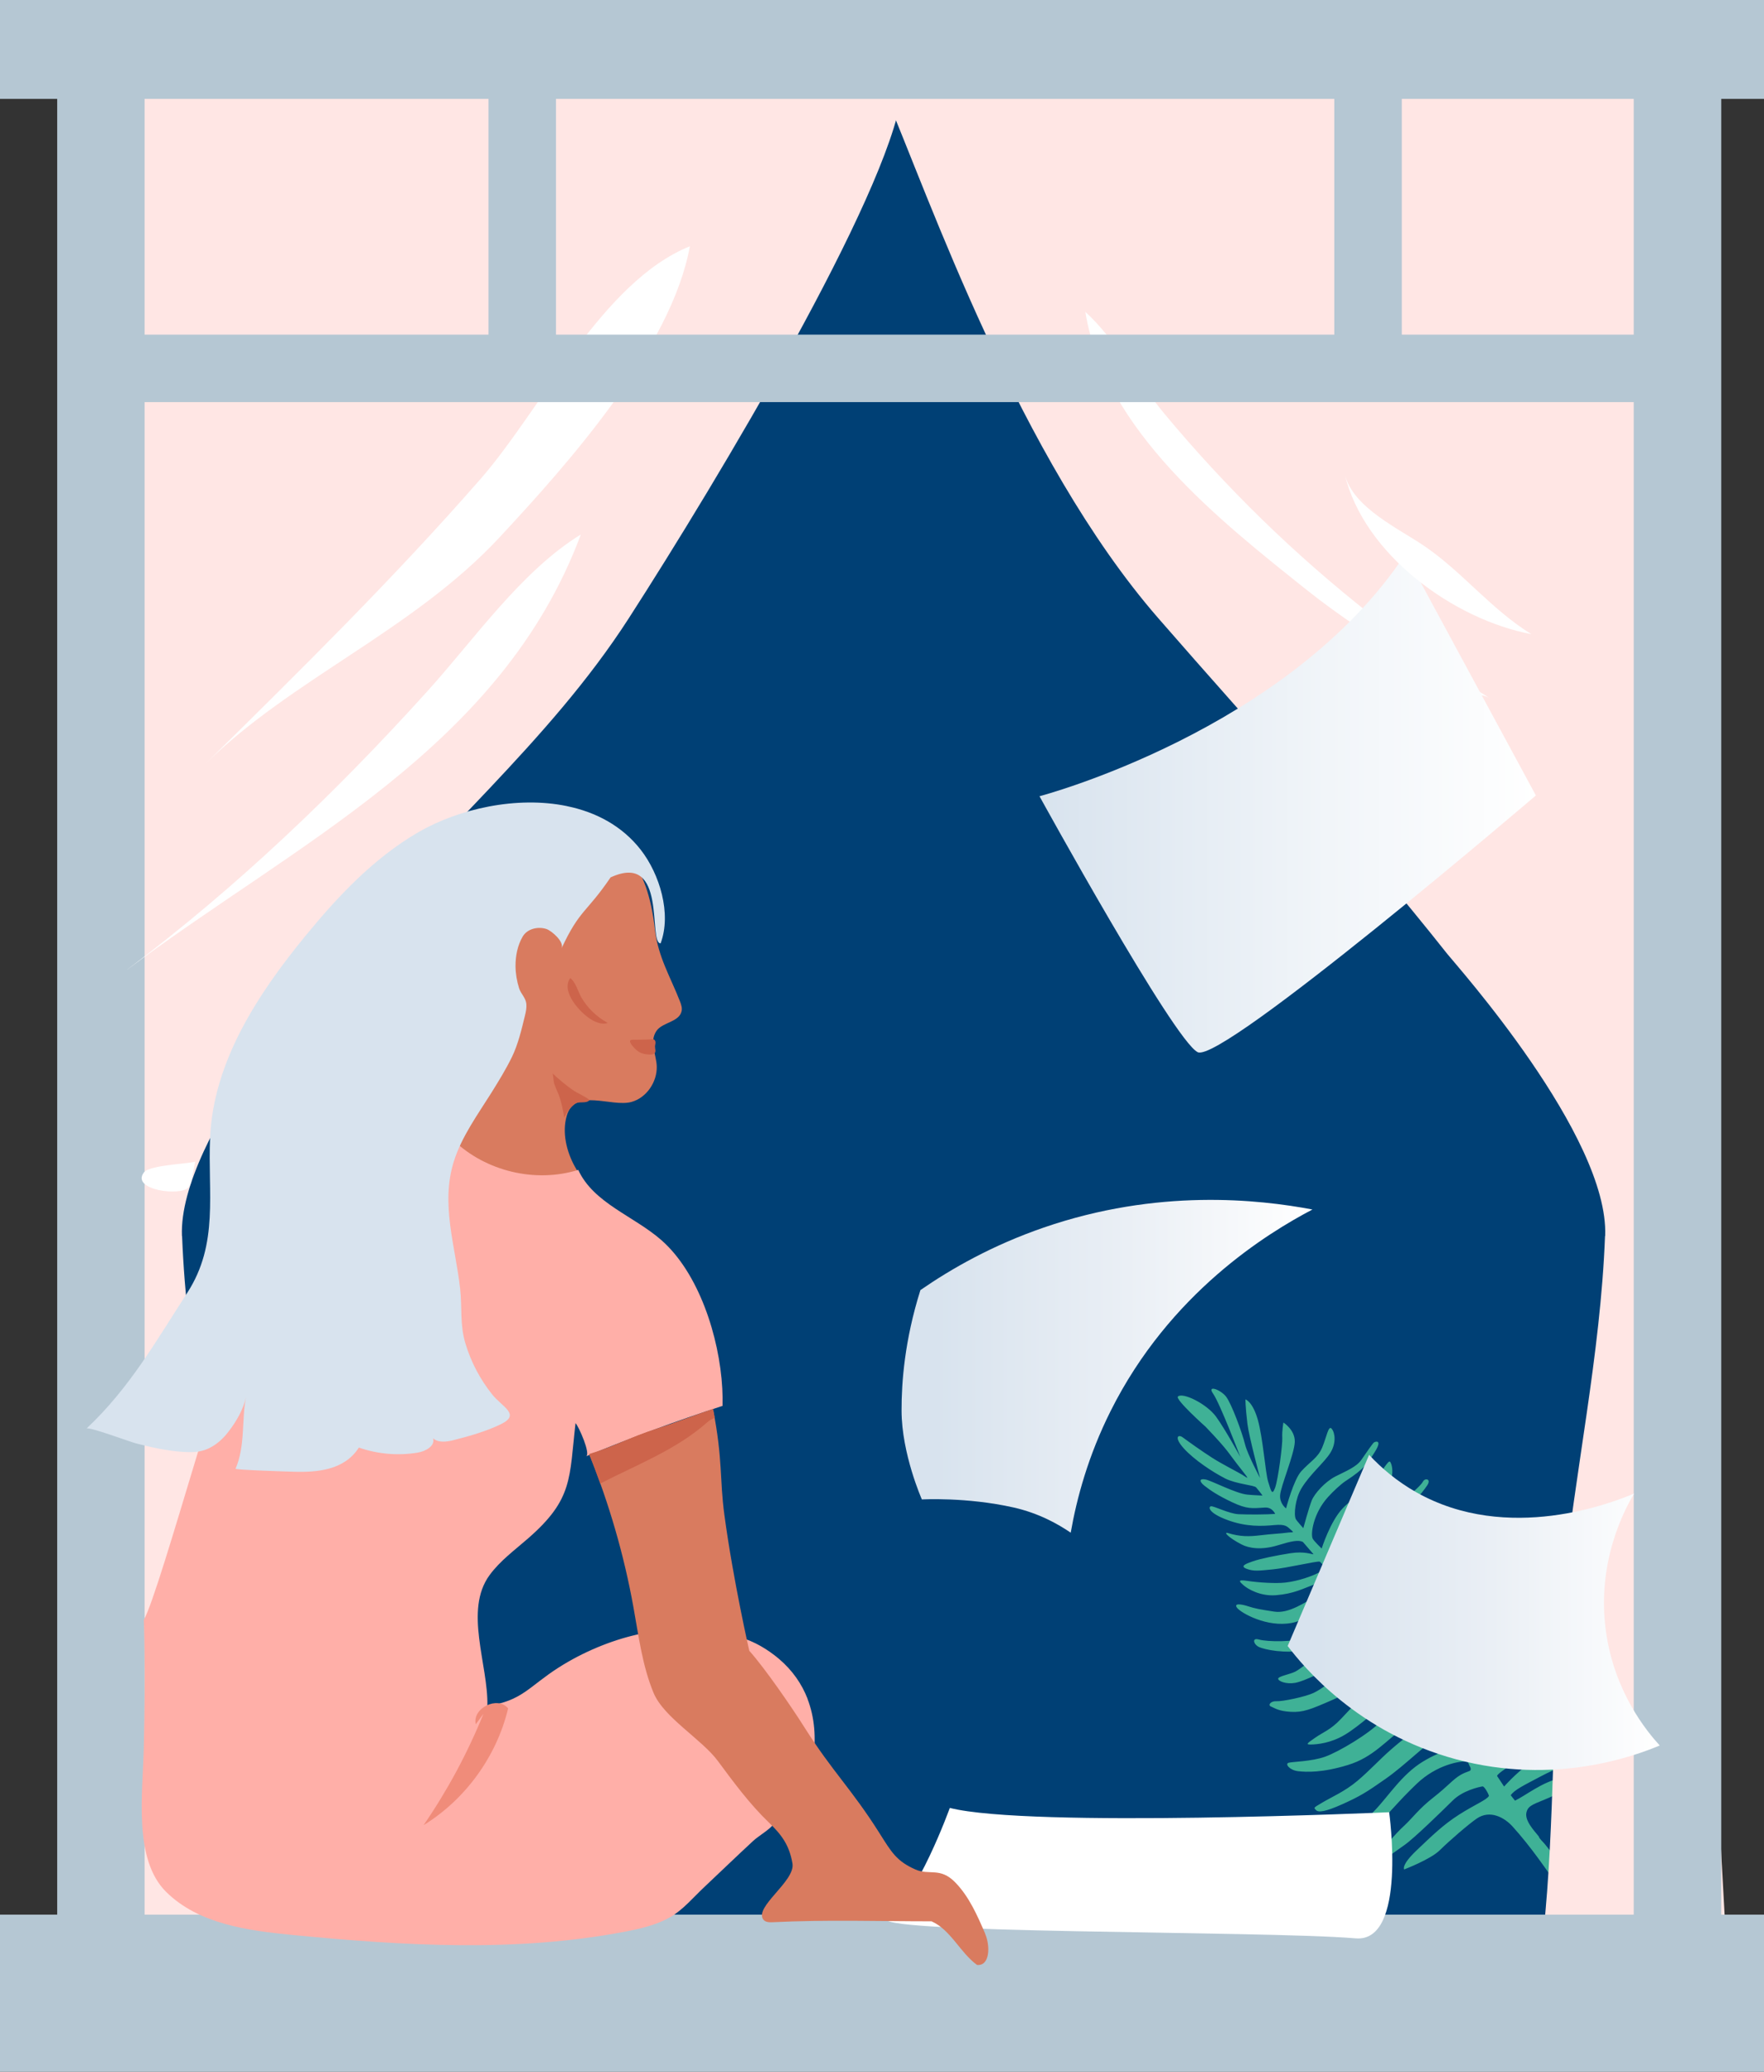
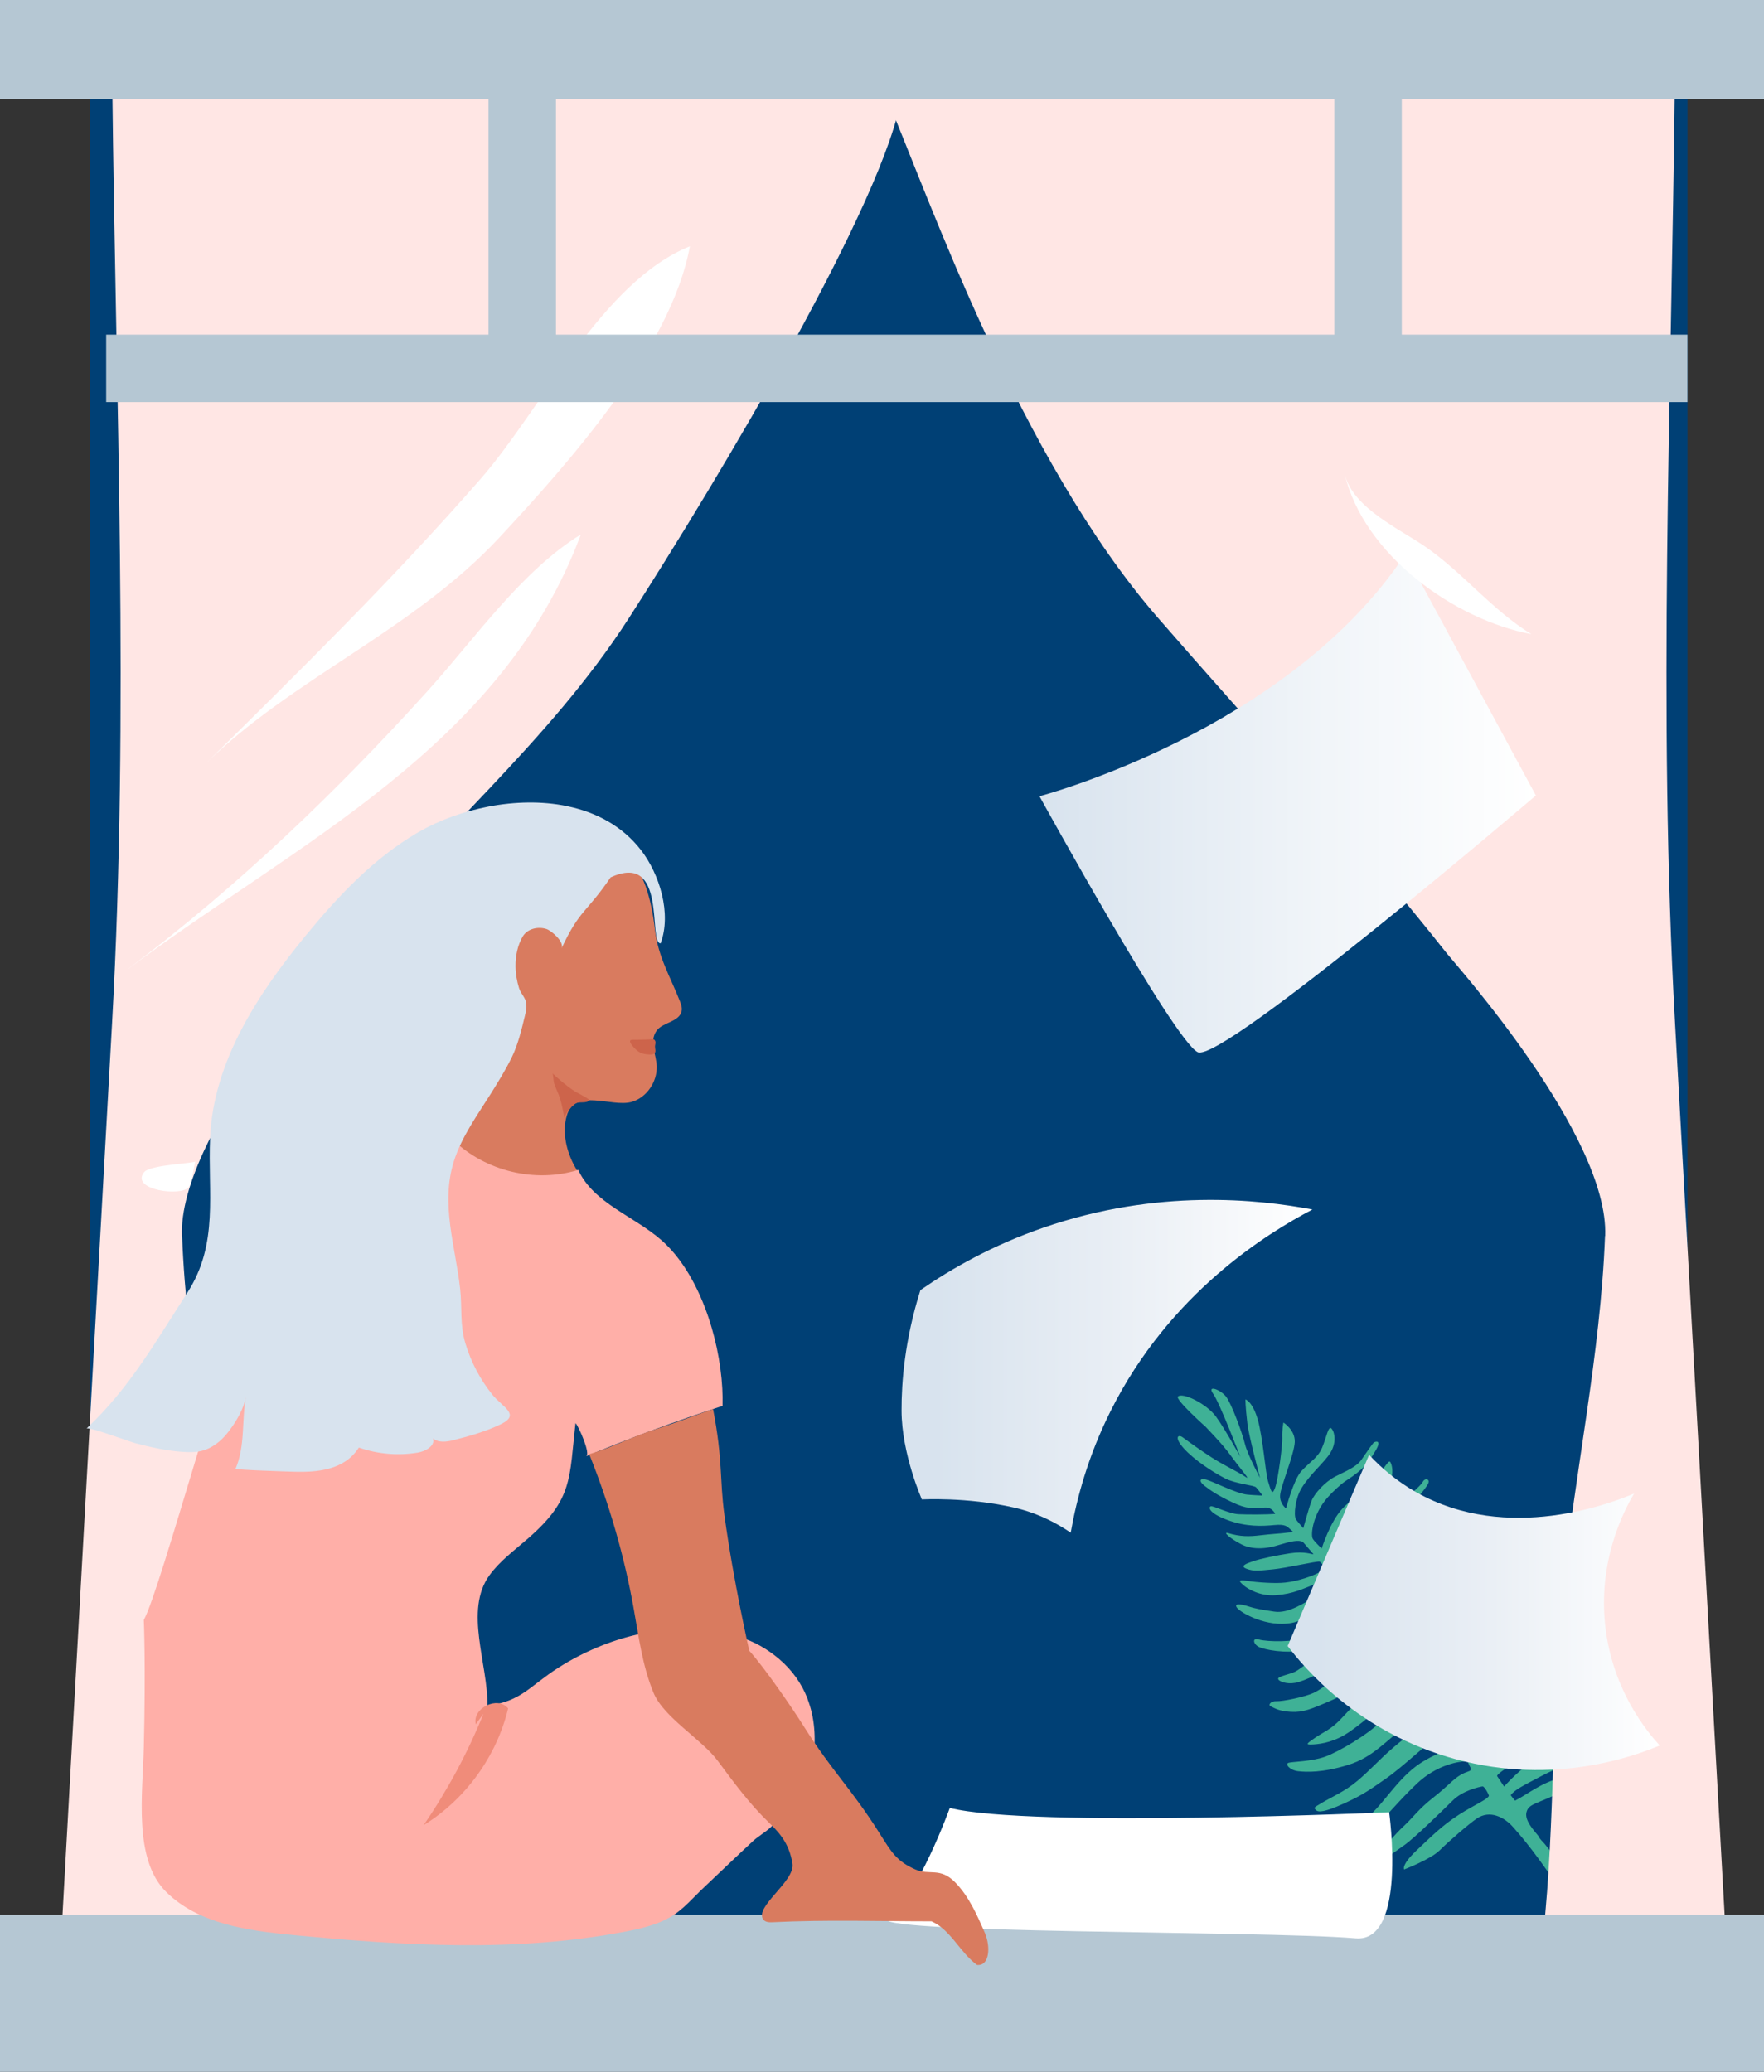
<svg xmlns="http://www.w3.org/2000/svg" xmlns:xlink="http://www.w3.org/1999/xlink" id="Layer_2" data-name="Layer 2" viewBox="0 0 252.56 296.69">
  <rect x="0" y="0" width="252.56" height="296.69" fill="#333333" stroke="none" />
  <defs>
    <linearGradient id="linear-gradient" x1="129.07" y1="195.66" x2="187.91" y2="195.66" gradientUnits="userSpaceOnUse">
      <stop offset=".08" stop-color="#d8e3ee" />
      <stop offset=".55" stop-color="#eaeff5" />
      <stop offset="1" stop-color="#fff" />
    </linearGradient>
    <linearGradient id="linear-gradient-2" x1="148.83" y1="115.04" x2="219.9" y2="115.04" gradientUnits="userSpaceOnUse">
      <stop offset="0" stop-color="#d8e3ee" />
      <stop offset=".58" stop-color="#f1f5f9" />
      <stop offset="1" stop-color="#fff" />
    </linearGradient>
    <linearGradient id="linear-gradient-3" x1="184.37" y1="230.9" x2="237.63" y2="230.9" xlink:href="#linear-gradient" />
  </defs>
  <g id="Navigation">
    <rect x="12.86" y="7.08" width="228.74" height="276.32" transform="translate(254.47 290.48) rotate(-180)" style="fill: #004075; stroke-width: 0px;" />
    <path d="m175.3,211.65c-1.65-.84-4.33-2.6-5.8-4.23-1.47-1.63-.82-2.1-.12-1.56.71.53,2.78,2.01,4.2,2.91,1.41.9,3.65,2.03,4.31,2.43.66.41,1.2.93-.15-.76-2.04-2.56-1.58-2.4-5.11-6.11,0,0-4.42-3.94-3.98-4.35.68-.64,4.12,1.04,5.46,2.89s3.47,5.75,3.47,5.75c0,0-2.93-7.69-3.89-9.04-.95-1.35,1.11-.57,1.87.44.76,1.01,2.26,5.03,2.71,6.85.36,1.43,2.14,4.78,2.14,4.78,0,0-1.6-5.99-1.81-7.75-.32-2.68-.28-3.51-.28-3.51,0,0,1.03.3,1.77,2.93.74,2.62,1.09,7.66,1.48,8.86.39,1.2.54,2.11.99.87.45-1.24,1.09-6.26,1.03-7.17-.06-.91.16-2.18.16-2.18,0,0,1.7,1.06,1.63,2.8-.07,1.74-2.03,6.38-2.1,7.61-.08,1.22.85,1.89.85,1.89,0,0,1.09-4.14,2.19-5.33,1.31-1.43,2.35-1.89,2.99-3.4.63-1.51.89-3.26,1.36-2.67.48.59.67,2.06-.2,3.45-.87,1.39-2.89,3.03-4.12,5.05-.91,1.5-1.13,3.8-.83,4.42.11.23,1.08,1.31,1.08,1.31,0,0,.8-2.93,1.2-3.95.41-1.02,1.92-2.7,3.41-3.46,1.48-.76,2.99-1.33,3.72-2.4.73-1.08,1.56-2.24,1.74-2.43.18-.18,1.35-.54.16,1.34-.96,1.52-1.41,2.36-4.17,4.15-.66.43-1.78,1.47-2.51,2.28-2.16,2.38-2.53,5.38-2.2,5.98.2.37,1.28,1.41,1.28,1.41,0,0,1.22-3.89,3.01-5.76,1.79-1.86,3.28-2.18,4.52-3.84,1.24-1.66,2.01-3.05,2.25-2.84.24.21.98,2.27-.98,4.65-.54.66-4.23,3.07-5.93,5.19-1.7,2.12-1.7,3.77-1.7,3.77l.64.68c.88-1.27,2.32-4.79,5.2-6.32,1.9-1.01,3.57-1.34,4.77-2.43,1.2-1.1,2.47-2.18,2.73-2.7.26-.52,1.22-.41.61.54-.61.95-3.22,4.16-5.4,5.34-2.18,1.18-3.93,2.57-4.89,4.04-.96,1.48-1.76,2.44-1.62,2.84.06.18,1.36,1.5,1.36,1.5,0,0,2.11-2.72,2.84-3.63.73-.9,3.09-2.88,5.6-3.34,2.52-.46,4.85-.65,5.77-1.38.92-.74,1.67-.77,1.44-.19s-1.97,3-5.31,4.11c-3.35,1.1-5.73.82-7.29,2.71-1.56,1.9-2.1,2.67-1.81,3.09.29.42,1.17,1.37,1.17,1.37,0,0,1.34-.93,2.17-1.66.83-.73,2.24-2.3,3.94-2.78,2.44-.68,2.61.07,5.68-.56.64-.13,1.96-.9,2.57-1.23.6-.33.51.32-.28,1.09-1.79,1.74-3.2,1.58-5.99,2.4-2.79.82-4.46,1.94-5.28,3.02-.83,1.08-.77,2.17-.77,2.17l.99,1.26s1.61-2.26,2.31-2.76c.69-.51,2.96-1.7,5.34-2.19,2.37-.5,4.41-1.98,5.15-2.53.74-.55.71.62-.17,1.49-.88.87-2.49,2.02-4.63,2.73-2.14.7-2.79.56-4.46,1.68-1.67,1.12-2.68,2.63-2.63,2.85.05.22.93,1.25.93,1.25,0,0,1.45-1.74,2.01-2.38.55-.63,3.19-2.19,4.83-2.21,1.63-.03,4.74-1.95,5.24-2.62.5-.67,1.12-1.51,1.39-1.36.27.15-.02,1.2-.84,2.28-.83,1.08-2.92,2.75-5.11,3.41-2.19.66-5.14,2.88-5.55,3.55-.41.67-.34,1.55-.34,1.55l.79,1.1s.96-2,3.69-3.83c1.68-1.12,6.56-1.69,7.34-2.11s3.1-2.04,3.38-2.23c.28-.19.51.16-.27,1.2-.78,1.04-2.06,2.69-4.38,3.49-2.32.8-3.82.78-5.48,1.98-1.66,1.2-3.16,2.81-3.06,3.07.1.26,1.61,2.28,1.61,2.28,0,0,1.54-2.35,2.32-3.21.78-.86,2.36-2.48,4.55-2.54,2.19-.06,4.37-1.16,5.24-1.93.88-.78,2.35-1.97,2.54-1.72s-.94,1.85-1.96,2.67c-1.02.83-2.64,2.05-4.82,3.06-2.18,1.01-5.79,3.17-6.43,4.33-.64,1.16-.47.75.13,1.64.38.57.75,1.2.75,1.2,0,0,2.25-2.93,3.92-4.14,1.66-1.2,3.02-1.39,5.44-1.67s4.25-.23,5.22-.93,1.62-1.07,1.72-.73c.1.34-.58.7-1.57,1.84-.71.81-2.85,2.27-5.23,2.77-2.37.5-4.43.24-6.09,2.05-1.66,1.81-2.2,2.15-2.02,2.7.06.18.72,1.14.72,1.14,0,0,1.93-2.17,3.97-3.22,2.04-1.05,5.28-1.64,6.64-1.74,1.36-.09,4.77-.37,4.54.2s-1.35.71-3.71,1.73c-2.37,1.02-5.18,1.45-6.92,2.35-1.48.77-3.46,2.07-3.22,2.62.24.56.93,1.38.93,1.38,0,0,2.45-2.23,5.19-3.44,2.74-1.21,4.36-1.93,5.86-1.74,1.5.2,2.48.72,1.79.97-.7.25-3.76.58-7.13,2.92-2.99,2.08-4.22,2.8-4.36,3.2l1.01,1.52s1.48-1.72,3.67-3.37c1.88-1.41,4.5-2.45,6.23-2.48,1.73-.03,2.43.18,2.81.6.38.42-.32.67-1.62,1.25-1.3.58-3.58,1.33-5.89,2.57-2.32,1.23-3.74,1.9-4.25,2.68l.61.77c1.58-.77,3.93-2.68,6.4-3.18,2.47-.5,4.38-.37,4.95-.04.56.32.49.8-2.05,1.31-3.21.65-3.12.98-5.07,1.76-1.95.78-2.35,1-2.57,1.75-.36,1.2,1.06,2.67,1.75,3.53.04.29.64.81.83,1.05l1.02,1.28c.6.76,1.12,1.56,1.72,2.33,4.15,5.29,7.78,16.47,7.98,18.26-.46.61-1.66.91-2.24.43-.57-.49-.73-2.67-.92-3.38-1.31-4.83-2.38-7.84-5.14-12.11-2.22-3.2-4.37-6.37-7-9.28-1.2-1.33-3.26-2.43-5.13-1.15-1.16.79-3.97,3.22-5.3,4.54-1.34,1.32-5.1,2.75-5.1,2.75,0,0-.48-.58,1.76-2.71,2.24-2.13,3.81-3.67,6.07-5.12,2.27-1.45,4.02-2.15,4.29-2.68.14.04-.6-1.43-.9-1.38-.53.08-2.84.6-4.27,2.02-1.43,1.41-5.53,5.43-6.94,6.4-1.41.97-2.96,2.23-3.63,2.29-.67.06-1.02.48-.2-.69.82-1.17,2.58-3.26,3.8-4.37,1.21-1.11,2.08-2.41,4.21-4.07,2.12-1.66,2.8-2.6,3.91-3.24.91-.52,1.34-.46,1.42-.71.05-.16-.02-.37-.16-.58-.08-.12-.18-.6-.4-.62-.89-.09-4.27.42-7.17,3.2-2.9,2.78-3.45,3.76-6.4,6.59-2.95,2.83-3.78,3.21-4.44,3.33-.65.12-.72-1.06.26-1.58.97-.52,2.58-2.46,4.56-4.51,1.98-2.05,3.9-5.18,6.91-7.01,3.01-1.83,5.18-2.02,5.18-2.02,0,0-.51-.76-1.02-1.62-.2-.34-1.49-.14-2.1.2-1.62.9-4.61,3.95-7.39,5.9-2.77,1.95-3.7,2.51-6.16,3.62-2.46,1.11-3.47,1.23-3.81.86s-.43-.28.91-1.08c1.34-.8,3.2-1.58,5-3.09,1.8-1.52,3.13-3.01,4.75-4.43,1.61-1.42,3.6-2.94,4.62-3.51,1.02-.57,2.88-.42,2.88-.42l-1.11-1.37s-1.1-.37-4.1,1.81c-3,2.18-4.75,4.52-8.37,5.63-3.63,1.12-5.95,1.03-7.15.89-1.2-.14-1.9-1.03-1.37-1.2.53-.17,3.3-.17,5.26-.88,1.97-.71,6.23-3.25,7.93-5.02,1.7-1.77,4.77-3.45,5.43-3.52.48-.05.73-.06.68-.32-.04-.18-.76-1.07-1.02-1.26,0,0-1.57.27-3.04,1.4-2.36,1.8-5.12,4.36-7.16,5.58-2.04,1.22-3.98,1.38-4.81,1.4-.82.02-.69-.12.52-.95,1.2-.84,2.23-1.14,3.7-2.69,1.47-1.54,3.4-3.72,4.63-4.49,1.23-.77,3.03-1.85,4.01-1.85.98,0,1.02-.11.78-.49-.11-.18-.19-.52-.48-.76-.26-.21-1.25.09-2.6.7-2.78,1.27-4.26,2.71-7.46,4.11-3.2,1.4-4.27,1.84-6.05,1.74-1.78-.1-2.3-.55-2.81-.75-.52-.2-.06-.82.78-.77.84.05,4.1-.62,5.31-1.19,1.21-.58,2.68-1.77,3.37-2.45.69-.68,2.59-1.68,4.17-2.19,1.58-.5,3.63-.77,3.96-.91,0,0-.73-.91-.85-.92-1.02-.07-3.68.38-6.49,1.92-2.8,1.54-5.49,2.87-6.8,3.11-1.3.23-2.43-.24-2.44-.59,0-.35,1.72-.64,2.46-1.02.74-.38,2.59-1.94,3.73-2.49,1.13-.55,4.11-1.64,5.69-2.06,1.58-.42,2.4-.39,2.29-.69-.19-.56-.51-1.12-.81-1.33-.39-.27-1.59.3-2.62.59-2,.57-4.02,2.33-6.91,2.9-2.89.56-5.76-.08-6.55-.43-.8-.36-1.09-1.38-.06-1.09,1.27.36,5.13.39,6.89-.3,1.76-.69,2.6-1.92,4.32-2.59,1.24-.48,3.32-.92,3.5-1,0,0-1.41-1.77-1.71-1.79-4.2-.3-4.75,2.63-8.29,3.31-3.54.68-7.29-1.45-7.82-2.17-.52-.72.69-.51,1.63-.2.94.31,1.73.45,3.7.75,2.12.33,4.47-1.4,5.95-2.17,1.48-.76,1.76-.77,2.88-.82,1.12-.05,1.23.12,1.23.12,0,0-1.05-1.49-1.39-1.69-.66-.39-1.07-.03-2.79.61-1.72.64-3.08,1.4-5.64,1.6-2.27.18-4.06-.92-4.63-1.42-.57-.5-.99-.87.55-.63,1.54.24,4.06.4,5.43.24,1.94-.22,3.85-.95,4.6-1.33.74-.38,1.42-.46,1.42-.46,0,0-.98-1.19-1.11-1.21-.45-.09-4.72.92-6.7,1.11-1.98.19-2.72.31-3.76-.08-1.03-.39-.06-.74.92-1.08.98-.35,3.35-.84,5.35-1.15,2-.31,3.04.16,3.32.15l-1.53-1.77c-.66-.32-1.61-.12-3.58.48-2.33.72-4.14.43-5.18-.11-1.92-.99-2.67-1.85-1.97-1.64,1.75.53,3,.52,4.64.32,1.63-.2,3.1-.26,3.8-.37.76-.12,1.17.1.6-.39-.57-.5-.76-.86-2.44-.7-1.68.16-3.96.28-6.68-.73-2.72-1.01-2.74-1.86-2.37-1.96.37-.1,2.58,1.06,3.94,1.13,1.36.07,4.2.05,5.27-.04,0,0-.39-.98-1.47-.91-1.87.12-2.55.24-4.66-.75-2.12-1-3.11-1.69-3.96-2.35-.85-.66-.76-1.1.13-.92.89.18,4.37,2.03,6.01,2.17.97.09,2.14.13,2.14.13,0,0-.18-.29-.91-1.16-.28-.34-2.84-.47-4.49-1.31Z" style="fill: #3fb196; stroke-width: 0px;" />
    <path d="m229.8,177c-.66,17.15-4.32,33.66-6.03,50.64-1.66,16.37-1.07,33.01-2.82,49.4,8.61,2.27,17.47,3.13,26.27,2.52-2.47-44.38-4.93-88.75-7.4-133.13-2.46-44.34-.52-89.47-.03-134.09.08-7.69-74.05-4.45-81-3.54-13.96,1.83-34.36-11.61-32.01,4.81,2.08,14.57-5.35-12.54,0,0,6.19,14.5,19.12,52.01,39.06,74.92,14.02,16.12,28.09,31.28,41.38,48.08,1.22,1.54,23.15,26.06,22.6,40.38Z" style="fill: #ffe6e4; stroke-width: 0px;" />
-     <path d="m209.2,99.26c1.54.14,3.14.13,4.09.72-11.73-7.33-22.67-15.93-32.58-25.58-4.95-4.83-9.65-9.92-14.07-15.24-3.77-4.55-6.91-10.57-11.25-14.5,2.77,16.95,19.22,29.87,31.79,39.89,4.7,3.75,9.73,6.91,14.65,10.35,1.57,1.1,3.04,2.78,4.68,3.69.75.42,1.71.57,2.69.67Z" style="fill: #fff; stroke-width: 0px;" />
    <path d="m26.07,177c.66,17.15,4.32,33.66,6.03,50.64,1.66,16.37,1.07,33.01,2.82,49.4-8.61,2.27-17.47,3.13-26.27,2.52,2.47-44.38,4.93-88.75,7.4-133.13,2.46-44.34.52-89.47.03-134.09-.08-7.69,74.05-4.45,81-3.54,13.96,1.83,34.36-11.61,32.01,4.81-2.08,14.57-26.16,54.89-39.06,74.92-11.57,17.97-28.09,31.28-41.38,48.08-1.22,1.54-23.15,26.06-22.6,40.38Z" style="fill: #ffe6e4; stroke-width: 0px;" />
-     <path d="m8.19,2.25h238.25v293.28H8.19V2.25Zm225.73,9.66H20.7s0,273.97,0,273.97h213.21s0-273.97,0-273.97Z" style="fill: #b5c7d3; stroke-width: 0px;" />
    <rect x="0" y="274.16" width="252.56" height="22.53" transform="translate(252.56 570.86) rotate(-180)" style="fill: #b5c7d3; stroke-width: 0px;" />
    <rect x="0" y="0" width="252.56" height="14.16" transform="translate(252.56 14.16) rotate(-180)" style="fill: #b5c7d3; stroke-width: 0px;" />
    <rect x="69.94" y="6.49" width="9.66" height="46.25" style="fill: #b5c7d3; stroke-width: 0px;" />
    <rect x="191.04" y="6.49" width="9.66" height="46.25" style="fill: #b5c7d3; stroke-width: 0px;" />
    <path d="m18.22,138.85c23.98-18.03,53.57-31.75,64.94-62.31-8.5,5.22-15.21,14.96-21.94,22.41-13.17,14.58-27.28,28.07-43.01,39.9Z" style="fill: #fff; stroke-width: 0px;" />
    <path d="m29.42,109.38c12.34-12.17,29.72-19.12,42.09-32.42,10.01-10.76,24.64-27.23,27.26-41.69-12.56,5.05-21.27,23.37-29.97,33.32-12.44,14.24-25.93,27.52-39.38,40.79Z" style="fill: #fff; stroke-width: 0px;" />
    <rect x="15.2" y="47.92" width="226.4" height="9.66" style="fill: #b5c7d3; stroke-width: 0px;" />
-     <path d="m27.95,166.31c-.16.82-.32,1.64-.47,2.45-.08.44-.18.89-.45,1.24-1.06,1.37-8.39.42-6.41-2.13.87-1.11,7.27-1.26,7.33-1.56Z" style="fill: #fff; stroke-width: 0px;" />
+     <path d="m27.95,166.31c-.16.82-.32,1.64-.47,2.45-.08.44-.18.89-.45,1.24-1.06,1.37-8.39.42-6.41-2.13.87-1.11,7.27-1.26,7.33-1.56" style="fill: #fff; stroke-width: 0px;" />
    <path d="m135.99,258.89s-4.79,13.28-8.99,15.68c-4.19,2.4,53.84,1.87,67.1,3,7.42.63,4.79-18.06,4.79-18.06,0,0-51.52,2.28-62.91-.62Z" style="fill: #fff; stroke-width: 0px;" />
    <path d="m59.74,176.49c3.88,2.65,8.3,4.66,12.61,6.79.54-.71,1.07-1.42,1.61-2.14,3.06-4.09,6.18-8.22,9.92-11.71-.58-.75-1.12-1.53-1.58-2.38-1.18-2.14-1.85-4.86-1.16-7.26,1.16-4.05,6.4-1.21,9.26-1.99,2.18-.6,3.69-2.87,3.63-5.09-.05-1.71-1.12-3.53-.03-5.1.85-1.23,3.25-1.24,3.59-2.82.1-.46-.06-.94-.23-1.38-1.38-3.54-3.13-6.36-3.59-10.29-.59-5.02-1.78-8.05-3.36-9.85-1.58-1.8-3.86.47-6.19,1.01-2.24.52-3.87,2.48-4.9,4.54-1.03,2.06-11.45,2.73-12.63,4.71-1.88,3.16,4.68,6.4,2.45,9.15-2.34,2.89-3.65,6.49-5.08,9.88-1.68,4-3.15,8.09-4.38,12.24-.57,1.91-3.32,7.21-2.51,9.08.49,1.14,1.55,1.92,2.58,2.62Z" style="fill: #d97b5f; stroke-width: 0px;" />
    <path d="m115.62,243.29c1.02,2.66,1.25,5.63.8,8.71-.15,1-.47,2.12-1.37,2.57-1.15.57-2.48-.27-3.45-1.12-1.23-1.07-2.42-2.24-3.28-3.62-1.57-2.52-2.3-4.94-4.64-6.91-1.62-1.36-5.52-4.31-3.52-6.79,3.09-3.82,8.39-1.1,11.36,1.41,1.93,1.64,3.28,3.59,4.11,5.74Z" style="fill: #ffafa8; stroke-width: 0px;" />
    <path d="m103.41,198.8c-.41-7.4-3.38-16.52-8.7-21.2-3.96-3.48-9.72-5.29-11.92-10.07-6.13,1.9-13.22.21-17.85-4.23-9.72,14.01-19.56,9.33-29.27,23.34-2.92,4.22-12.61,40.84-15.08,45.34,0,0,.29,6.39,0,18.28-.16,6.63-1.51,16,3.2,20.66,4.64,4.59,11.65,5.54,18.14,6.17,15.85,1.53,31.97,2.52,47.61-.49,2.22-.43,4.46-.95,6.43-2.07,1.8-1.03,3.36-2.89,4.85-4.29,2.34-2.2,4.65-4.44,7.02-6.63.79-.73,2.38-1.62,2.96-2.45,1.02-1.46-.6-4.23-1.23-5.74-1.89-4.54-4.42-8.77-6.94-12.99-.82-1.37-1.63-2.73-2.59-4-1.86-2.46,2.89-3.33,0-4.42-4.21-1.6-12.92.22-20.09,4.8-4.21,2.69-5.22,4.78-10.17,5.46.14-5.84-3.38-13.67.31-18.71,1.51-2.07,3.62-3.6,5.55-5.29,6.44-5.62,5.85-8.58,6.76-16.48.45.45,2.22,4.45,1.51,4.75,6.42-2.66,12.93-5.07,19.54-7.22.02-.81.01-1.65-.04-2.51Z" style="fill: #ffafa8; stroke-width: 0px;" />
    <path d="m141.05,276.89c-1.13-2.61-2.29-5.28-4.27-7.32-2.17-2.24-3.7-.98-5.71-1.86-2.72-1.2-3.43-2.48-5.18-5.25-3.98-6.3-6.7-8.75-10.68-15.05-1.79-2.85-5.68-8.51-7.93-11.02,0,0-2.28-9.95-3.56-19.41-.71-5.22-.21-7.88-1.63-15.2-1.97.65-5.06,1.87-8.15,2.86-3.79,1.21-5.8,2.46-9.58,3.6,2.84,7.06,4.98,14.4,6.33,21.9.75,4.14,1.27,8.38,2.88,12.27,1.47,3.55,6.92,6.66,9.2,9.75,2.26,3.05,4.54,6.15,7.28,8.79,1.77,1.7,2.95,3.18,3.41,5.9.43,2.54-5.52,6.21-4.17,8.03.29.39.85.4,1.33.38,7.64-.38,15.27-.13,22.75-.13,2.77,1.23,4.07,4.46,6.52,6.25,1.86.17,1.9-2.74,1.16-4.46Z" style="fill: #d97b5f; stroke-width: 0px;" />
-     <path d="m101.26,203.67c.34-.3.71-.5,1.07-.63-.07-.41-.15-.84-.24-1.28-1.97.65-5.06,1.87-8.16,2.86-3.79,1.21-5.8,2.46-9.58,3.6.56,1.39,1.09,2.8,1.59,4.22,5.23-2.69,10.85-4.82,15.31-8.76Z" style="fill: #cd644b; stroke-width: 0px;" />
    <path d="m81.16,115.43c-7.16-1.48-15.47.38-21.28,3.75-6.36,3.7-11.5,9.16-16.16,14.85-6.86,8.37-13.15,18.02-13.64,28.84-.36,8.01,1.29,15.21-3.27,22.26s-8.26,13.64-14.43,19.44c.33-.31,6.24,1.9,7.02,2.1,2.26.59,4.5,1.09,6.84,1.24.85.05,1.72.07,2.56-.13,1.52-.35,2.82-1.38,3.79-2.61,1.13-1.43,2.3-3.35,2.63-5.17-.65,3.46-.08,7-1.49,10.31-.08.19,7.62.42,8.27.44,3.48.11,7.32-.24,9.38-3.46,2.7.94,5.63,1.19,8.44.72,1.12-.19,2.52-.96,2.18-2.05.78.69,1.98.51,2.99.25,2.26-.57,4.63-1.25,6.73-2.27,2.87-1.4.2-2.44-1.26-4.27-1.72-2.15-3.03-4.64-3.82-7.28-.82-2.72-.46-5.12-.76-7.85-.68-6.1-2.82-12.13-.9-18.23,1.11-3.54,3.4-6.68,5.35-9.79,1.05-1.68,2.09-3.37,2.96-5.15s1.38-3.91,1.86-5.9c.14-.56.26-1.13.21-1.7-.08-.9-.78-1.43-1.04-2.26-.32-1.02-.5-2.08-.51-3.15-.01-1.45.28-2.97,1.02-4.24.67-1.14,2.2-1.48,3.4-1.09.73.24,2.6,1.84,2.17,2.77,2.61-5.6,3.55-5.05,7.02-10.16,8.21-3.77,5.31,9.42,7.16,9.45,1.6-4.27-.15-9.95-2.84-13.4-2.67-3.43-6.42-5.4-10.55-6.25Z" style="fill: #d8e3ee; stroke-width: 0px;" />
-     <path d="m87.01,146.49c-.8.27-1.68-.08-2.4-.52-1.51-.92-4.36-3.96-2.97-5.91.79.56,1.12,1.95,1.6,2.78.89,1.53,2.22,2.79,3.77,3.64Z" style="fill: #cd644b; stroke-width: 0px;" />
    <path d="m82.28,158.09c.62-.46,1.63.02,2.14-.56-.68-.56-1.74-.96-2.51-1.51-.99-.71-1.93-1.49-2.81-2.32.11.1.15,1.2.23,1.43.18.56.45,1.09.66,1.63.41,1.05.6,2.18.8,3.29.35-.75.83-1.46,1.5-1.96Z" style="fill: #cd644b; stroke-width: 0px;" />
    <path d="m131.98,214.72s6.39-.37,13.14,1.15c3.64.82,6.41,2.4,8.18,3.61.86-4.93,2.5-11.01,5.72-17.44,8.46-16.9,22.43-25.45,28.89-28.84-7.71-1.46-22.18-3.04-38.49,2.59-7.34,2.53-13.22,5.89-17.64,8.95-2.27,7.2-2.71,13.23-2.7,17.26.01,6.19,2.91,12.72,2.91,12.72Z" style="fill: url(#linear-gradient); stroke-width: 0px;" />
    <path d="m201.21,79.34l18.69,34.57s-44.98,38.47-48.42,36.76c-3.44-1.71-22.65-36.65-22.65-36.65,0,0,35.62-9.35,52.38-34.68Z" style="fill: url(#linear-gradient-2); stroke-width: 0px;" />
    <path d="m184.37,235.72c2.28,2.99,10.04,12.42,24.11,16.21,14.18,3.82,25.7-.53,29.15-1.98-1.84-2.01-6.52-7.67-7.71-16.41-1.35-9.97,2.73-17.46,4.05-19.67-2.97,1.25-18.05,7.27-31.23-.2-2.72-1.54-4.93-3.42-6.72-5.34-3.89,9.13-7.77,18.25-11.66,27.38Z" style="fill: url(#linear-gradient-3); stroke-width: 0px;" />
    <path d="m69.22,245.41c-2.27,5.6-5.15,10.96-8.57,15.95,6.01-3.71,10.46-9.86,12.1-16.72-1.5-1.84-5.17-.03-4.63,2.27" style="fill: #f08c7a; stroke-width: 0px;" />
    <path d="m93.43,148.82c.06,0,.12,0,.17.02.18.06.25.28.25.46s-.07.37-.07.56c0,.32.15.67-.03.93-.15.21-.45.23-.71.22-.72-.03-1.32-.13-1.9-.63-.26-.23-1.16-1.12-.88-1.41.12-.13.76-.07.93-.08.72-.03,1.44,0,2.16-.07.03,0,.06,0,.09,0Z" style="fill: #cd644b; stroke-width: 0px;" />
    <path d="m192.52,67.88c1.17,4.89,7.94,7.88,11.67,10.49,5.35,3.73,9.39,8.94,15.06,12.44-11.07-2.09-23.97-11.35-26.73-22.93Z" style="fill: #fff; stroke-width: 0px;" />
  </g>
</svg>